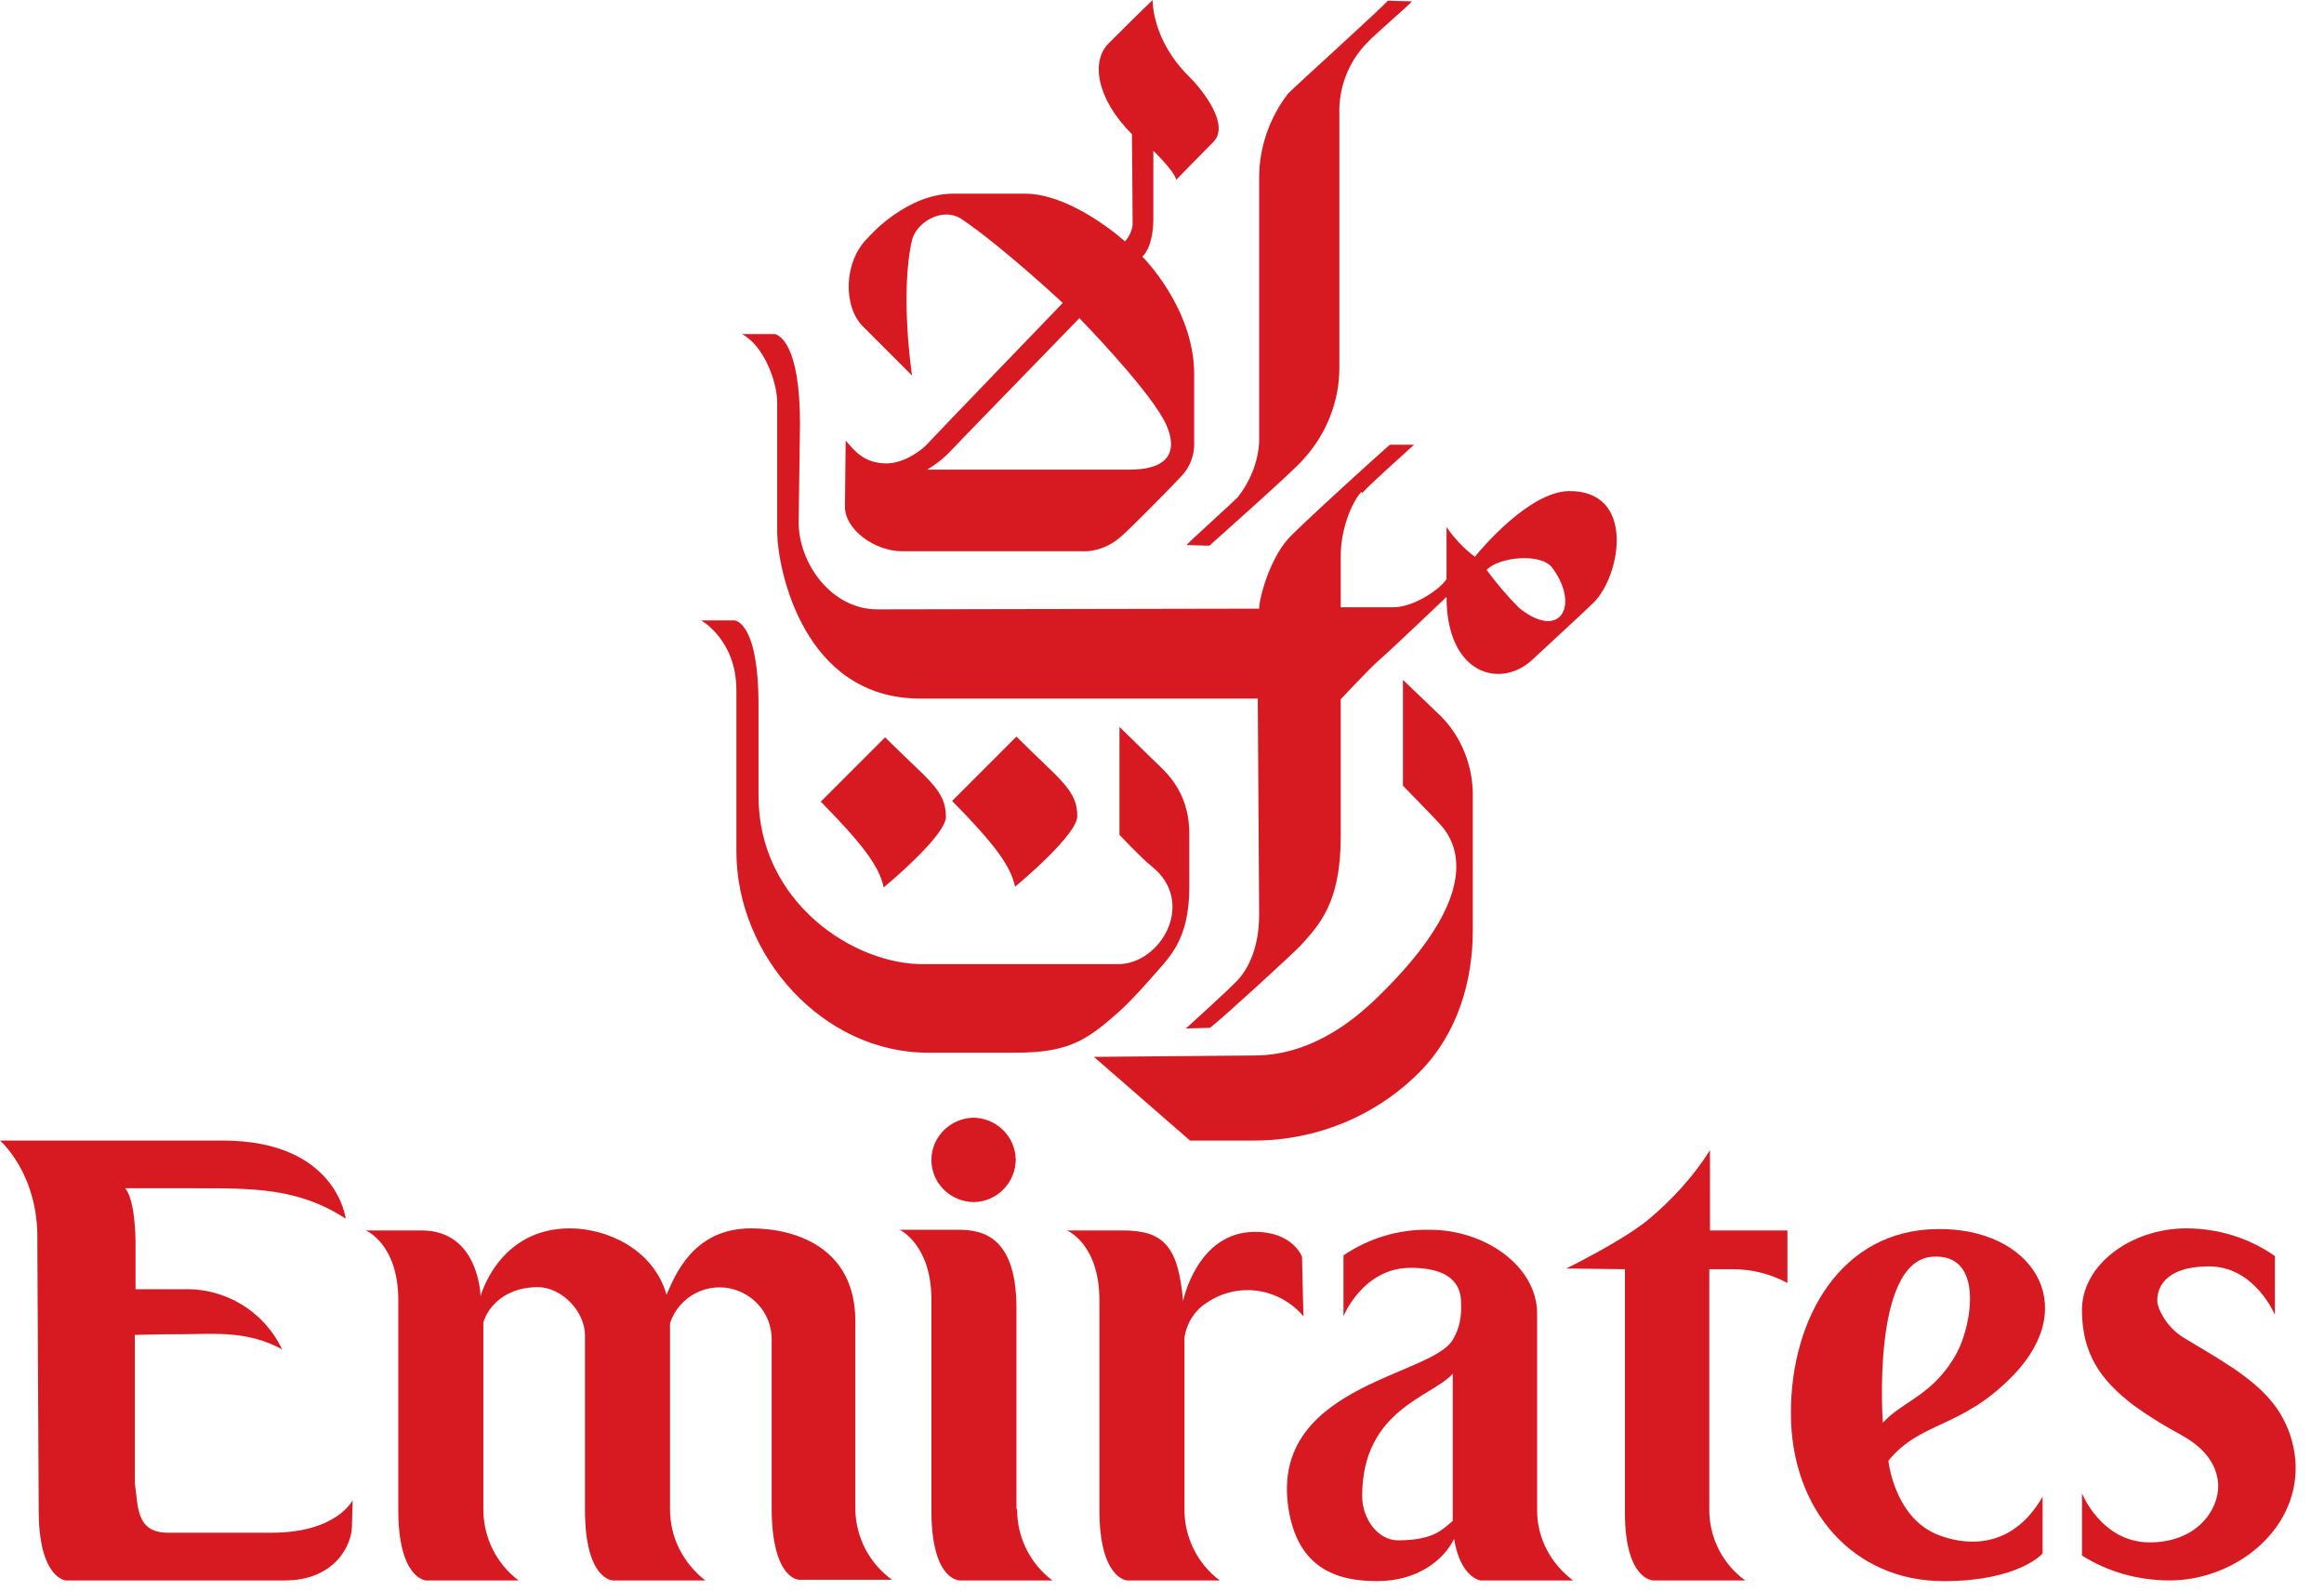
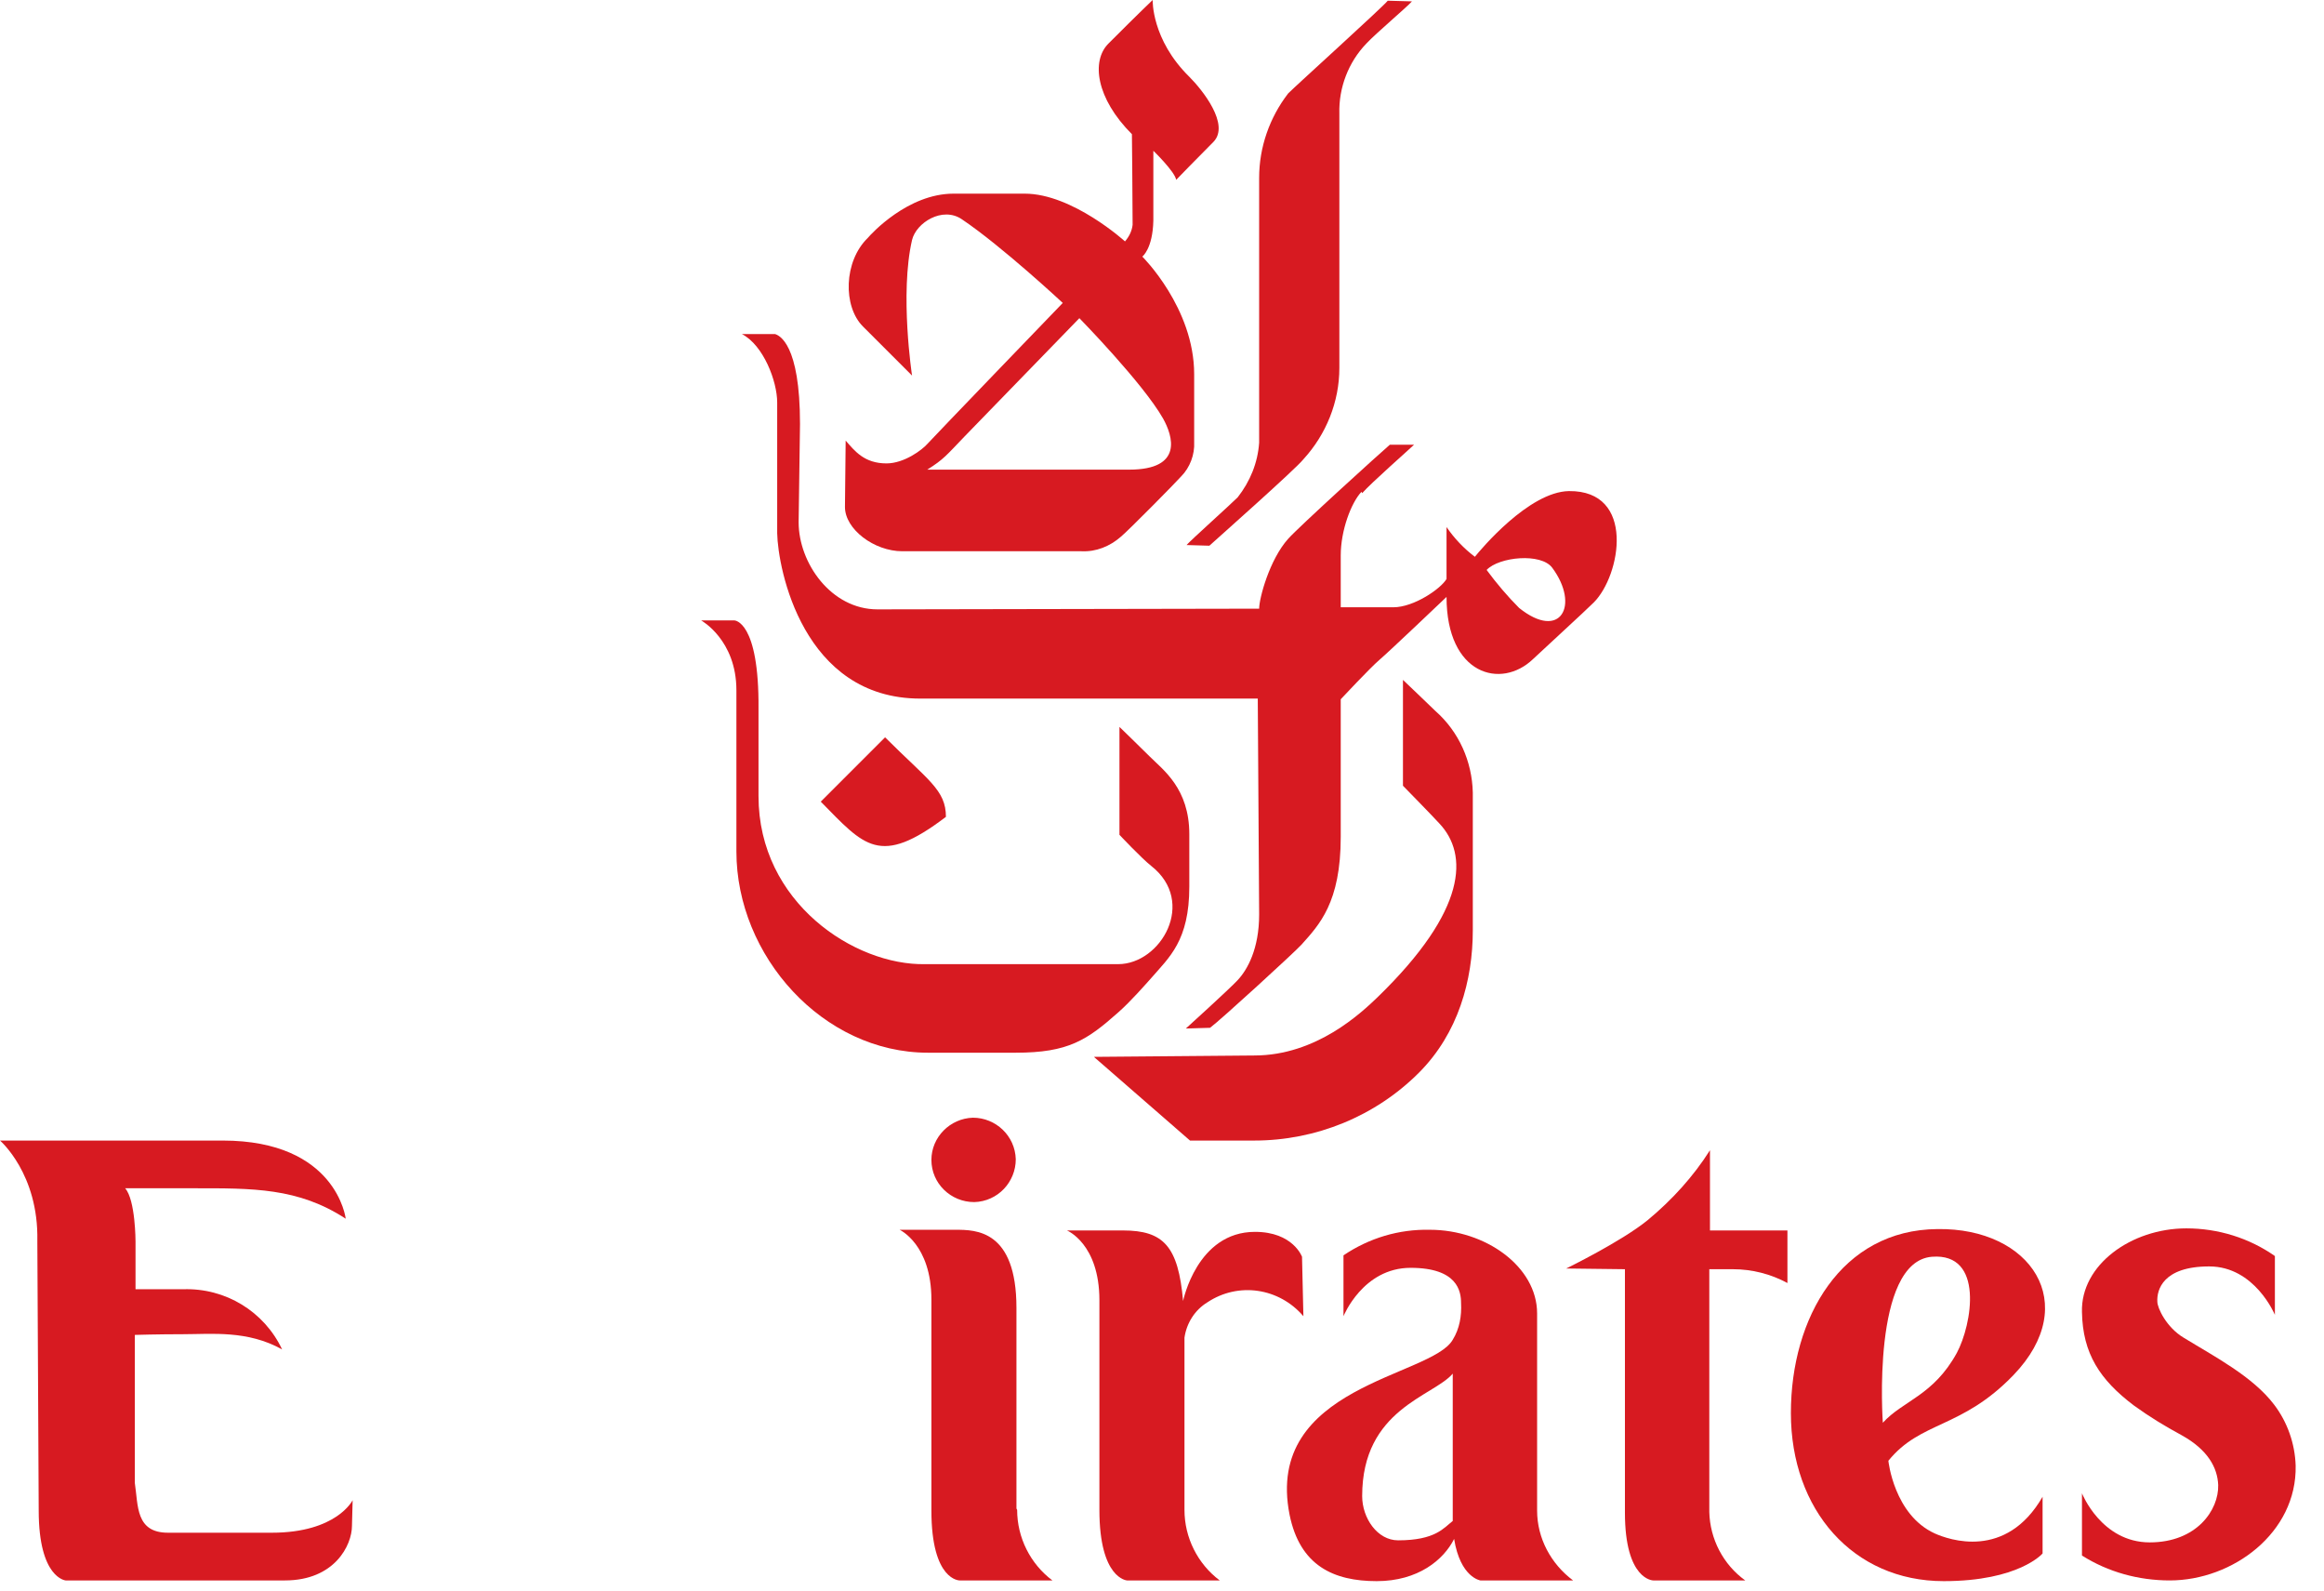
<svg xmlns="http://www.w3.org/2000/svg" width="76" height="52" viewBox="0 0 76 52" fill="none">
  <path d="M42.127 3.053C41.516 3.844 41.177 4.817 41.177 5.811C41.177 6.151 41.177 14.178 41.177 14.472C41.132 15.128 40.883 15.738 40.476 16.258C40.25 16.485 38.916 17.683 38.803 17.819L39.549 17.841C39.798 17.615 42.376 15.331 42.624 15.015C43.37 14.201 43.8 13.138 43.8 12.03C43.8 11.668 43.8 4.048 43.8 3.709C43.777 2.872 44.094 2.035 44.682 1.425C44.998 1.085 45.993 0.249 46.174 0.045L45.383 0.023C45.225 0.226 42.398 2.781 42.127 3.053Z" fill="#D71A21" />
  <path d="M35.773 34.552L38.916 37.288H41.019C43.031 37.288 44.976 36.496 46.4 35.072C47.689 33.783 48.164 32.042 48.164 30.414V25.914C48.141 24.896 47.712 23.924 46.943 23.246C46.807 23.11 45.88 22.228 45.88 22.228V25.688C45.88 25.688 46.898 26.728 47.079 26.931C48.006 27.926 48.006 29.735 45.044 32.607C44.523 33.105 43.054 34.507 41.019 34.507L35.773 34.552Z" fill="#D71A21" />
  <path d="M44.523 16.078C44.184 16.439 43.845 17.344 43.845 18.158V19.854H45.563C46.242 19.854 47.124 19.243 47.305 18.927C47.305 18.904 47.305 17.231 47.305 17.231C47.553 17.593 47.87 17.932 48.232 18.203C48.413 17.977 49.995 16.078 51.307 16.055C53.501 16.032 53.003 18.814 52.121 19.695C51.827 19.989 50.538 21.165 50.131 21.55C49.091 22.545 47.305 22.07 47.305 19.515C47.305 19.515 45.405 21.324 45.111 21.572C44.817 21.821 43.845 22.861 43.845 22.861V27.361C43.845 29.509 43.144 30.233 42.556 30.889C42.33 31.137 39.91 33.353 39.571 33.602L38.78 33.625C38.78 33.625 40.204 32.336 40.476 32.042C40.792 31.703 41.177 31.024 41.177 29.894C41.177 29.6 41.132 22.839 41.132 22.839H30.097C26.253 22.839 25.439 18.587 25.416 17.434C25.416 17.095 25.416 13.703 25.416 13.161C25.416 12.46 24.964 11.284 24.263 10.922H25.348C25.484 10.967 26.162 11.238 26.162 13.861C26.162 13.861 26.117 16.892 26.117 17.072C26.117 18.407 27.18 19.922 28.695 19.922L41.177 19.899C41.177 19.56 41.516 18.294 42.126 17.615C42.466 17.231 45.157 14.789 45.45 14.54H46.242C46.129 14.653 44.817 15.806 44.546 16.123L44.523 16.078ZM48.616 18.633C48.933 19.062 49.295 19.492 49.679 19.876C51.036 20.962 51.669 19.786 50.764 18.565C50.403 18.067 49.023 18.203 48.616 18.633Z" fill="#D71A21" />
-   <path d="M35.23 26.683C35.23 27.293 33.308 28.898 33.195 28.989C33.059 28.333 32.562 27.632 31.137 26.185L33.24 24.082C34.665 25.507 35.23 25.823 35.23 26.683Z" fill="#D71A21" />
  <path d="M38.893 2.51C39.323 2.94 40.227 4.07 39.685 4.636C39.21 5.11 38.464 5.879 38.464 5.879C38.418 5.608 37.717 4.929 37.717 4.929C37.717 4.929 37.717 6.965 37.717 7.213C37.695 8.14 37.356 8.389 37.356 8.389C37.356 8.389 39.052 10.062 39.052 12.233C39.052 13.273 39.052 14.246 39.052 14.449C39.074 14.856 38.916 15.286 38.622 15.58C38.464 15.761 36.903 17.344 36.655 17.547C36.293 17.864 35.841 18.045 35.366 18.022H29.509C28.582 18.022 27.632 17.298 27.632 16.575C27.632 16.394 27.655 14.404 27.655 14.404C27.949 14.743 28.265 15.15 28.989 15.15C29.577 15.15 30.165 14.698 30.323 14.517C30.482 14.336 34.755 9.904 34.755 9.904C34.755 9.904 32.765 8.05 31.454 7.168C30.821 6.738 29.961 7.281 29.826 7.846C29.419 9.61 29.826 12.278 29.826 12.278L28.22 10.673C27.564 10.017 27.587 8.547 28.378 7.779C28.492 7.643 29.69 6.331 31.183 6.331H33.511C35.072 6.331 36.79 7.892 36.79 7.892C36.926 7.733 37.016 7.553 37.039 7.349C37.039 6.535 37.016 4.387 37.016 4.387C35.841 3.211 35.682 1.99 36.248 1.425C37.31 0.362 37.695 0 37.695 0C37.695 0 37.65 1.289 38.893 2.51ZM31.544 14.268C30.956 14.879 30.866 15.015 30.323 15.354H36.926C38.712 15.354 38.351 14.246 38.034 13.681C37.378 12.527 35.298 10.402 35.298 10.402C35.298 10.402 31.657 14.155 31.544 14.268Z" fill="#D71A21" />
  <path d="M24.014 20.283H22.929C22.929 20.283 24.082 20.916 24.082 22.567V27.836C24.082 31.25 26.909 34.416 30.346 34.416H33.217C34.936 34.416 35.546 34.009 36.587 33.082C36.971 32.743 37.468 32.177 37.649 31.974C38.237 31.295 38.893 30.753 38.893 28.989V27.27C38.893 25.778 38.034 25.168 37.604 24.738C37.333 24.466 36.609 23.765 36.609 23.765V27.293C36.609 27.293 37.333 28.062 37.649 28.311C39.142 29.486 37.966 31.521 36.564 31.521C36.293 31.521 30.662 31.521 30.255 31.521C27.949 31.567 24.805 29.509 24.805 26.027V23.178C24.828 20.283 24.014 20.283 24.014 20.283Z" fill="#D71A21" />
-   <path d="M30.934 26.705C30.934 27.316 29.012 28.921 28.898 29.012C28.763 28.356 28.265 27.655 26.841 26.208L28.944 24.105C30.346 25.507 30.934 25.823 30.934 26.705Z" fill="#D71A21" />
+   <path d="M30.934 26.705C28.763 28.356 28.265 27.655 26.841 26.208L28.944 24.105C30.346 25.507 30.934 25.823 30.934 26.705Z" fill="#D71A21" />
  <path d="M8.887 50.109H5.495C4.432 50.109 4.522 49.227 4.409 48.481V43.642C4.409 43.642 5.156 43.619 5.992 43.619C6.919 43.619 8.095 43.483 9.226 44.117C8.638 42.873 7.372 42.104 5.992 42.149H4.432V40.589C4.432 40.589 4.432 39.232 4.093 38.848H6.331C8.254 38.848 9.746 38.825 11.306 39.843C11.306 39.843 11.012 37.288 7.281 37.288H0C0 37.288 1.266 38.373 1.221 40.566L1.266 49.385C1.266 51.601 2.148 51.669 2.148 51.669H9.316C10.944 51.669 11.51 50.516 11.51 49.883L11.532 49.046C11.532 49.046 11.012 50.109 8.887 50.109Z" fill="#D71A21" />
-   <path d="M27.971 49.363V43.19C27.971 40.793 26.027 40.159 24.557 40.159C22.635 40.159 22.047 41.765 21.798 42.33C21.369 40.838 19.854 40.159 18.633 40.159C16.303 40.159 15.716 42.375 15.716 42.375C15.716 42.375 15.67 40.227 13.793 40.227H11.962C11.962 40.227 13.025 40.657 13.025 42.511V49.363C13.025 51.624 13.929 51.669 13.929 51.669H16.959C16.236 51.126 15.806 50.267 15.806 49.34V43.257C15.851 42.986 16.303 42.081 17.592 42.081C18.339 42.081 19.153 42.85 19.13 43.71V49.363C19.13 51.647 20.035 51.669 20.035 51.669H23.065C22.341 51.104 21.911 50.267 21.911 49.34V43.257C22.205 42.375 23.155 41.878 24.059 42.172C24.738 42.398 25.213 43.009 25.235 43.732C25.235 43.732 25.235 48.888 25.235 49.363C25.258 51.669 26.14 51.647 26.14 51.647C27.723 51.647 29.17 51.647 29.17 51.647C28.424 51.104 27.994 50.267 27.971 49.363Z" fill="#D71A21" />
  <path d="M33.263 49.363C33.263 50.267 33.692 51.126 34.416 51.669C34.416 51.669 32.969 51.669 31.386 51.669C31.386 51.669 30.459 51.692 30.459 49.385V42.488C30.459 40.679 29.419 40.205 29.419 40.205H31.25C31.906 40.205 33.24 40.205 33.24 42.76V49.317L33.263 49.363Z" fill="#D71A21" />
  <path d="M42.579 41.087C42.579 41.087 42.285 40.273 41.041 40.273C39.142 40.273 38.69 42.534 38.69 42.534C38.531 40.747 38.056 40.227 36.722 40.227H34.891C34.891 40.227 35.953 40.657 35.953 42.511V49.363C35.953 51.624 36.858 51.669 36.858 51.669H39.888C39.164 51.126 38.735 50.267 38.735 49.363V43.732C38.803 43.257 39.074 42.828 39.481 42.579C40.498 41.901 41.833 42.104 42.624 43.031L42.579 41.087Z" fill="#D71A21" />
  <path d="M56.666 41.494C57.3 41.494 57.91 41.652 58.453 41.946V40.227H55.92V37.604C55.377 38.464 54.676 39.232 53.885 39.888C53.026 40.589 51.217 41.471 51.217 41.471L53.139 41.494V49.453C53.139 51.669 54.066 51.669 54.066 51.669C55.717 51.669 57.073 51.669 57.073 51.669C56.35 51.149 55.92 50.312 55.898 49.431V41.494C56.712 41.494 56.169 41.494 56.666 41.494Z" fill="#D71A21" />
  <path d="M65.847 44.953C64.151 46.717 62.817 46.446 61.754 47.757C61.754 47.757 61.935 49.521 63.269 50.132C63.721 50.335 65.598 51.014 66.797 48.933V50.787C66.797 50.787 66.028 51.692 63.563 51.692C60.601 51.692 58.566 49.363 58.566 46.197C58.566 43.077 60.217 40.205 63.36 40.182C66.412 40.137 68.086 42.624 65.847 44.953ZM63.993 44.23C64.49 43.303 64.897 40.951 63.179 41.087C61.189 41.245 61.573 46.514 61.573 46.514C62.229 45.79 63.224 45.632 63.993 44.23Z" fill="#D71A21" />
  <path d="M31.861 39.3C32.63 39.278 33.218 38.645 33.218 37.898C33.195 37.129 32.562 36.541 31.816 36.541C31.07 36.564 30.459 37.175 30.459 37.921C30.459 38.69 31.092 39.3 31.861 39.3Z" fill="#D71A21" />
  <path d="M45.722 50.358C45.044 50.358 44.546 49.634 44.546 48.911C44.546 46.061 46.875 45.654 47.508 44.908V49.725C47.214 49.951 46.943 50.358 45.722 50.358ZM47.508 43.8C46.807 45.021 41.335 45.293 42.172 49.521C42.511 51.194 43.619 51.692 45.021 51.692C46.378 51.692 47.214 50.991 47.553 50.312C47.757 51.579 48.413 51.669 48.413 51.669C49.996 51.669 51.443 51.669 51.443 51.669C50.719 51.127 50.267 50.29 50.267 49.385V42.941C50.267 41.403 48.571 40.205 46.762 40.205C45.745 40.182 44.772 40.476 43.935 41.041V43.031C43.935 43.031 44.569 41.449 46.129 41.449C47.666 41.449 47.78 42.217 47.78 42.602C47.802 43.009 47.734 43.438 47.508 43.8Z" fill="#D71A21" />
  <path d="M72.54 48.549C72.563 49.363 71.839 50.425 70.301 50.425C68.719 50.425 68.085 48.82 68.085 48.82V50.855C68.945 51.398 69.94 51.669 70.957 51.669C73.015 51.669 75.118 50.109 75.073 47.916C75.05 47.192 74.801 46.491 74.372 45.926C73.671 44.998 72.404 44.343 71.409 43.732C70.844 43.393 70.55 42.76 70.55 42.556C70.528 42.172 70.731 41.403 72.246 41.403C73.739 41.403 74.394 42.986 74.394 42.986V41.064C73.558 40.476 72.54 40.159 71.5 40.159C69.691 40.159 68.04 41.358 68.085 42.895C68.108 44.252 68.673 45.111 69.781 45.948C70.279 46.31 70.799 46.627 71.342 46.92C72.201 47.395 72.517 47.983 72.54 48.549Z" fill="#D71A21" />
</svg>